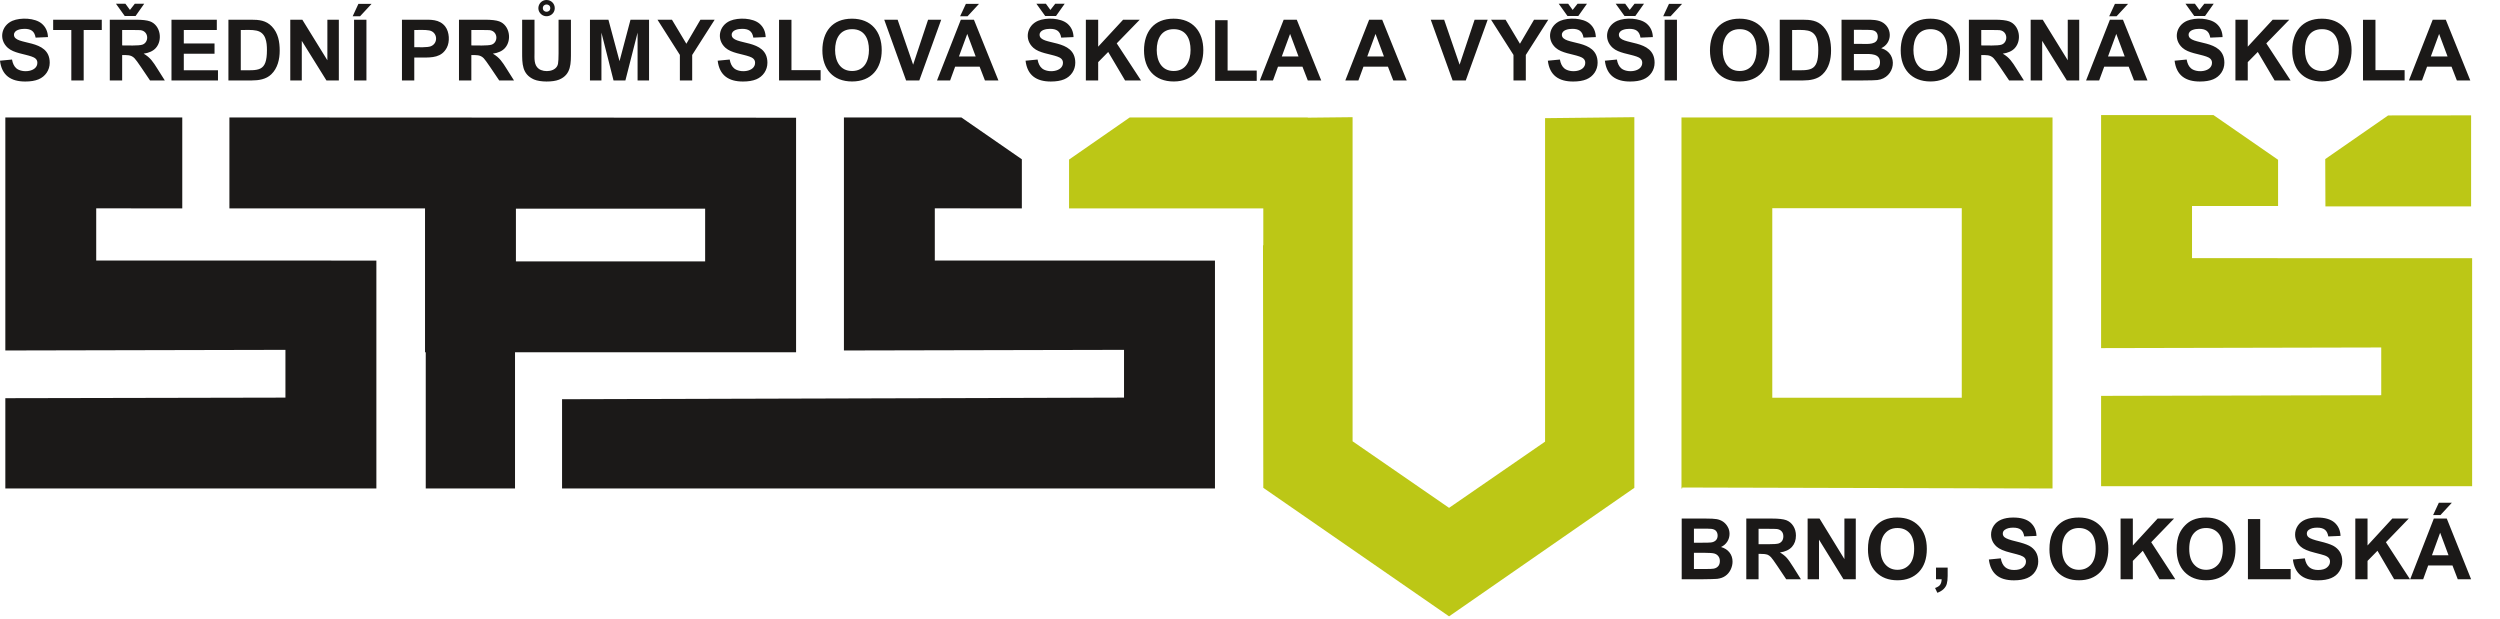
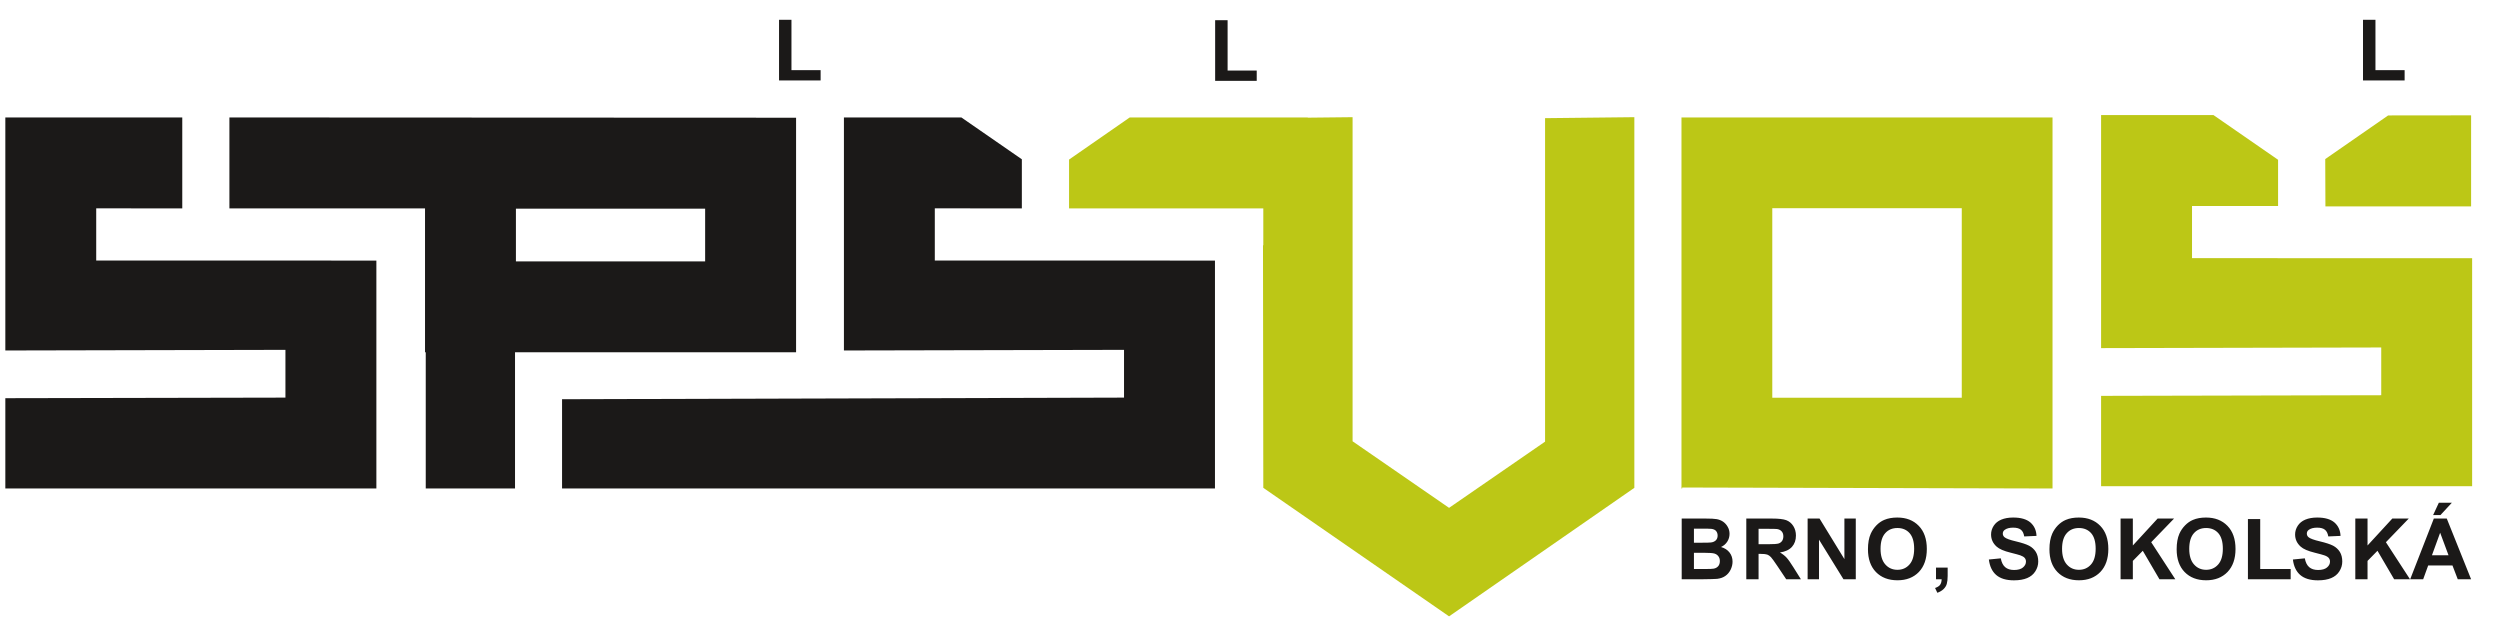
<svg xmlns="http://www.w3.org/2000/svg" width="100%" height="100%" viewBox="0 0 218 54" version="1.1" xml:space="preserve" style="fill-rule:evenodd;clip-rule:evenodd;stroke-linejoin:round;stroke-miterlimit:2;">
  <g transform="matrix(1,0,0,1,-169.219,-248.516)">
    <g transform="matrix(1,0,0,-1,0,560.996)">
      <path d="M279.379,294.305L279.379,291.09L279.352,291.09L279.379,269.941L295.578,258.734L311.734,269.941L311.734,302.262L303.949,302.176L303.949,273.969L295.578,268.195L287.164,274L287.164,302.262L283.258,302.219L283.258,302.238L267.73,302.238L262.441,298.566L262.441,294.308L279.379,294.305Z" style="fill:rgb(188,199,22);" />
    </g>
    <g transform="matrix(1,0,0,-1,0,549.461)">
      <path d="M352.434,290.91L362.234,290.91L367.867,287.012L367.867,282.981L360.363,282.981L360.363,278.434L384.789,278.43L384.789,258.551L352.434,258.551L352.434,266.426L376.863,266.481L376.863,270.645L352.434,270.59L352.434,290.91Z" style="fill:rgb(188,199,22);" />
    </g>
    <g transform="matrix(1,0,0,-1,0,549.871)">
      <path d="M169.684,291.113L185.113,291.113L185.113,283.183L177.609,283.187L177.609,278.637L202.039,278.633L202.039,258.758L169.684,258.758L169.684,266.633L194.109,266.683L194.109,270.848L169.684,270.793L169.684,291.113Z" style="fill:rgb(27,25,24);" />
    </g>
    <g transform="matrix(1,0,0,-1,0,549.871)">
      <path d="M315.844,291.113L348.199,291.113L348.199,258.758L315.906,258.844L315.906,258.758L315.844,258.758L315.844,291.113ZM323.762,283.199L340.285,283.199L340.285,266.672L323.762,266.672L323.762,283.199Z" style="fill:rgb(188,199,22);" />
    </g>
    <g transform="matrix(1,0,0,-1,0,549.871)">
      <path d="M230.707,278.562L230.707,283.16L214.207,283.16L214.207,278.562L230.707,278.562ZM238.637,291.09L238.637,270.637L214.129,270.637L214.129,258.758L206.344,258.758L206.344,270.637L206.281,270.637L206.281,283.18L189.223,283.183L189.223,291.113L238.637,291.09Z" style="fill:rgb(27,25,24);" />
    </g>
    <g transform="matrix(1,0,0,-1,0,549.871)">
      <path d="M242.809,291.113L253.051,291.113L258.324,287.465L258.324,283.183L250.734,283.187L250.734,278.637L275.164,278.633L275.164,258.758L218.23,258.758L218.23,266.543L267.234,266.683L267.234,270.848L242.809,270.793L242.809,291.113Z" style="fill:rgb(27,25,24);" />
    </g>
    <g transform="matrix(1,0,0,-1,0,525.09)">
      <path d="M384.699,258.574L371.996,258.574L371.98,262.703L377.465,266.508L384.699,266.516L384.699,258.574Z" style="fill:rgb(188,199,22);" />
    </g>
    <g transform="matrix(1,0,0,-1,0,592.559)">
      <path d="M315.863,298.825L317.977,298.825C318.395,298.825 318.711,298.809 318.914,298.774C319.121,298.739 319.305,298.664 319.469,298.555C319.629,298.442 319.766,298.297 319.871,298.11C319.98,297.926 320.035,297.719 320.035,297.493C320.035,297.246 319.969,297.016 319.836,296.809C319.703,296.602 319.52,296.45 319.293,296.344C319.613,296.25 319.863,296.09 320.035,295.864C320.211,295.637 320.297,295.371 320.297,295.067C320.297,294.825 320.238,294.594 320.129,294.364C320.016,294.137 319.863,293.954 319.668,293.821C319.477,293.684 319.238,293.602 318.953,293.567C318.773,293.551 318.344,293.539 317.664,293.532L315.863,293.532L315.863,298.825ZM316.93,297.946L316.93,296.719L317.633,296.719C318.047,296.719 318.305,296.727 318.406,296.739C318.59,296.758 318.734,296.825 318.84,296.926C318.945,297.032 318.996,297.168 318.996,297.34C318.996,297.504 318.949,297.637 318.859,297.743C318.77,297.844 318.637,297.903 318.457,297.926C318.352,297.938 318.047,297.946 317.547,297.946L316.93,297.946ZM316.93,295.84L316.93,294.426L317.918,294.426C318.305,294.426 318.551,294.434 318.652,294.457C318.813,294.485 318.941,294.555 319.043,294.668C319.141,294.778 319.191,294.93 319.191,295.118C319.191,295.278 319.152,295.411 319.074,295.52C318.996,295.633 318.887,295.715 318.742,295.766C318.598,295.817 318.281,295.84 317.793,295.84L316.93,295.84ZM321.496,293.532L321.496,298.825L323.746,298.825C324.313,298.825 324.723,298.778 324.98,298.684C325.234,298.586 325.441,298.418 325.594,298.176C325.75,297.93 325.824,297.653 325.824,297.34C325.824,296.946 325.711,296.618 325.477,296.356C325.242,296.098 324.895,295.934 324.43,295.868C324.66,295.735 324.852,295.586 325,295.426C325.152,295.262 325.355,294.977 325.609,294.567L326.258,293.532L324.977,293.532L324.207,294.684C323.93,295.098 323.742,295.356 323.645,295.461C323.543,295.571 323.434,295.641 323.32,295.684C323.207,295.723 323.027,295.743 322.781,295.743L322.566,295.743L322.566,293.532L321.496,293.532ZM322.566,296.586L323.355,296.586C323.871,296.586 324.191,296.61 324.316,296.653C324.445,296.696 324.543,296.77 324.617,296.875C324.688,296.981 324.727,297.114 324.727,297.274C324.727,297.45 324.68,297.594 324.582,297.704C324.488,297.813 324.355,297.883 324.18,297.911C324.094,297.922 323.832,297.93 323.398,297.93L322.566,297.93L322.566,296.586ZM326.844,293.532L326.844,298.825L327.883,298.825L330.051,295.289L330.051,298.825L331.043,298.825L331.043,293.532L329.969,293.532L327.836,296.985L327.836,293.532L326.844,293.532ZM332.105,296.145C332.105,296.688 332.184,297.137 332.348,297.504C332.469,297.774 332.633,298.016 332.84,298.231C333.047,298.442 333.273,298.602 333.523,298.707C333.852,298.848 334.234,298.914 334.664,298.914C335.445,298.914 336.066,298.672 336.535,298.188C337.004,297.707 337.238,297.032 337.238,296.172C337.238,295.317 337.004,294.649 336.543,294.164C336.078,293.684 335.457,293.442 334.68,293.442C333.891,293.442 333.266,293.684 332.801,294.161C332.336,294.641 332.105,295.305 332.105,296.145ZM333.203,296.184C333.203,295.582 333.344,295.129 333.621,294.821C333.898,294.508 334.25,294.356 334.676,294.356C335.102,294.356 335.449,294.508 335.723,294.817C335.996,295.121 336.133,295.582 336.133,296.196C336.133,296.801 336,297.254 335.734,297.555C335.469,297.852 335.113,298 334.676,298C334.234,298 333.879,297.852 333.609,297.547C333.34,297.246 333.203,296.793 333.203,296.184ZM338.039,294.547L339.055,294.547L339.055,293.821C339.055,293.528 339.027,293.297 338.977,293.125C338.93,292.957 338.832,292.805 338.691,292.668C338.551,292.536 338.371,292.43 338.156,292.352L337.957,292.77C338.16,292.84 338.309,292.93 338.395,293.047C338.48,293.168 338.527,293.329 338.531,293.532L338.039,293.532L338.039,294.547ZM342.648,295.254L343.688,295.356C343.75,295.008 343.879,294.75 344.07,294.586C344.262,294.422 344.52,294.34 344.844,294.34C345.188,294.34 345.449,294.414 345.621,294.559C345.797,294.707 345.883,294.875 345.883,295.071C345.883,295.196 345.848,295.301 345.773,295.391C345.699,295.477 345.57,295.555 345.391,295.618C345.266,295.664 344.977,295.739 344.535,295.852C343.961,295.993 343.559,296.168 343.328,296.375C343.004,296.664 342.84,297.02 342.84,297.438C342.84,297.707 342.918,297.961 343.07,298.196C343.223,298.43 343.441,298.61 343.73,298.731C344.02,298.852 344.363,298.914 344.77,298.914C345.438,298.914 345.934,298.77 346.273,298.481C346.605,298.188 346.785,297.797 346.801,297.313L345.73,297.266C345.688,297.536 345.59,297.735 345.438,297.852C345.289,297.973 345.063,298.032 344.762,298.032C344.449,298.032 344.207,297.969 344.031,297.84C343.918,297.758 343.863,297.649 343.863,297.512C343.863,297.387 343.914,297.278 344.02,297.192C344.156,297.079 344.48,296.957 345.004,296.836C345.523,296.711 345.906,296.586 346.156,296.457C346.406,296.325 346.598,296.145 346.742,295.918C346.883,295.688 346.953,295.407 346.953,295.075C346.953,294.77 346.867,294.485 346.699,294.223C346.531,293.957 346.293,293.762 345.984,293.633C345.676,293.504 345.293,293.438 344.832,293.438C344.164,293.438 343.648,293.594 343.289,293.903C342.934,294.211 342.719,294.664 342.648,295.254ZM347.93,296.145C347.93,296.688 348.012,297.137 348.172,297.504C348.293,297.774 348.457,298.016 348.664,298.231C348.875,298.442 349.102,298.602 349.352,298.707C349.68,298.848 350.059,298.914 350.492,298.914C351.27,298.914 351.895,298.672 352.363,298.188C352.832,297.707 353.066,297.032 353.066,296.172C353.066,295.317 352.832,294.649 352.367,294.164C351.902,293.684 351.281,293.442 350.504,293.442C349.719,293.442 349.094,293.684 348.629,294.161C348.164,294.641 347.93,295.305 347.93,296.145ZM349.031,296.184C349.031,295.582 349.172,295.129 349.445,294.821C349.723,294.508 350.074,294.356 350.5,294.356C350.926,294.356 351.277,294.508 351.551,294.817C351.824,295.121 351.961,295.582 351.961,296.196C351.961,296.801 351.828,297.254 351.563,297.555C351.297,297.852 350.941,298 350.5,298C350.063,298 349.707,297.852 349.438,297.547C349.168,297.246 349.031,296.793 349.031,296.184ZM354.133,293.532L354.133,298.825L355.203,298.825L355.203,296.477L357.363,298.825L358.797,298.825L356.805,296.762L358.906,293.532L357.523,293.532L356.07,296.016L355.203,295.133L355.203,293.532L354.133,293.532ZM359.023,296.145C359.023,296.688 359.102,297.137 359.262,297.504C359.383,297.774 359.547,298.016 359.758,298.231C359.965,298.442 360.191,298.602 360.441,298.707C360.77,298.848 361.148,298.914 361.582,298.914C362.359,298.914 362.984,298.672 363.453,298.188C363.922,297.707 364.156,297.032 364.156,296.172C364.156,295.317 363.922,294.649 363.457,294.164C362.992,293.684 362.371,293.442 361.598,293.442C360.809,293.442 360.184,293.684 359.719,294.161C359.254,294.641 359.023,295.305 359.023,296.145ZM360.121,296.184C360.121,295.582 360.262,295.129 360.539,294.821C360.816,294.508 361.168,294.356 361.594,294.356C362.016,294.356 362.367,294.508 362.641,294.817C362.914,295.121 363.051,295.582 363.051,296.196C363.051,296.801 362.918,297.254 362.652,297.555C362.387,297.852 362.031,298 361.594,298C361.152,298 360.797,297.852 360.527,297.547C360.258,297.246 360.121,296.793 360.121,296.184ZM365.238,293.532L365.238,298.782L366.309,298.782L366.309,294.426L368.965,294.426L368.965,293.532L365.238,293.532ZM369.16,295.254L370.199,295.356C370.262,295.008 370.391,294.75 370.582,294.586C370.773,294.422 371.031,294.34 371.355,294.34C371.699,294.34 371.961,294.414 372.133,294.559C372.309,294.707 372.395,294.875 372.395,295.071C372.395,295.196 372.359,295.301 372.285,295.391C372.211,295.477 372.086,295.555 371.902,295.618C371.777,295.664 371.488,295.739 371.047,295.852C370.473,295.993 370.07,296.168 369.84,296.375C369.516,296.664 369.352,297.02 369.352,297.438C369.352,297.707 369.43,297.961 369.582,298.196C369.734,298.43 369.953,298.61 370.242,298.731C370.531,298.852 370.875,298.914 371.281,298.914C371.949,298.914 372.445,298.77 372.785,298.481C373.117,298.188 373.297,297.797 373.313,297.313L372.246,297.266C372.199,297.536 372.102,297.735 371.949,297.852C371.801,297.973 371.574,298.032 371.273,298.032C370.961,298.032 370.719,297.969 370.543,297.84C370.43,297.758 370.375,297.649 370.375,297.512C370.375,297.387 370.426,297.278 370.531,297.192C370.668,297.079 370.996,296.957 371.516,296.836C372.035,296.711 372.418,296.586 372.668,296.457C372.918,296.325 373.109,296.145 373.254,295.918C373.395,295.688 373.465,295.407 373.465,295.075C373.465,294.77 373.379,294.485 373.211,294.223C373.043,293.957 372.805,293.762 372.496,293.633C372.188,293.504 371.805,293.438 371.344,293.438C370.676,293.438 370.16,293.594 369.801,293.903C369.445,294.211 369.23,294.664 369.16,295.254ZM374.602,293.532L374.602,298.825L375.668,298.825L375.668,296.477L377.828,298.825L379.262,298.825L377.27,296.762L379.371,293.532L377.988,293.532L376.535,296.016L375.668,295.133L375.668,293.532L374.602,293.532ZM384.699,293.532L383.535,293.532L383.074,294.735L380.957,294.735L380.52,293.532L379.387,293.532L381.449,298.825L382.578,298.825L384.699,293.532ZM382.73,295.625L382,297.59L381.285,295.625L382.73,295.625ZM381.387,299.129L381.887,300.207L383.023,300.207L382.027,299.129L381.387,299.129Z" style="fill:rgb(27,25,24);" />
    </g>
    <g transform="matrix(1,0,0,-1,0,504.2)">
-       <path d="M169.219,250.391L170.266,250.493C170.328,250.141 170.457,249.887 170.648,249.723C171.156,249.294 172.477,249.407 172.477,250.208C172.477,250.52 172.25,250.661 171.977,250.755C171.34,250.981 170.414,251.055 169.902,251.512C169.086,252.235 169.324,253.45 170.305,253.872C171.02,254.169 172.27,254.13 172.867,253.618C173.207,253.325 173.383,252.938 173.402,252.45L172.324,252.403C172.227,252.977 171.914,253.169 171.348,253.169C171.02,253.169 170.438,253.075 170.438,252.649C170.438,251.661 173.555,252.387 173.555,250.212C173.555,249.571 173.172,249.012 172.578,248.766C172.27,248.637 171.883,248.575 171.418,248.575C170.168,248.575 169.367,249.114 169.219,250.391ZM175.438,248.669L175.438,253.067L173.855,253.067L173.855,253.966L178.094,253.966L178.094,253.067L176.516,253.067L176.516,248.669L175.438,248.669ZM178.793,248.669L178.793,253.966L181.059,253.966C181.629,253.966 182.043,253.915 182.301,253.821C183.211,253.489 183.426,252.18 182.801,251.493C182.566,251.235 182.215,251.071 181.746,251.005C182.332,250.665 182.582,250.266 182.938,249.7L183.59,248.669L182.301,248.669L181.523,249.821C181.246,250.231 181.055,250.493 180.953,250.598C180.645,250.923 180.285,250.88 179.871,250.88L179.871,248.669L178.793,248.669ZM179.871,251.723C180.289,251.723 181.313,251.68 181.633,251.79C182.211,251.981 182.219,252.93 181.496,253.052C181.41,253.063 181.148,253.067 180.711,253.067L179.871,253.067L179.871,251.723ZM179.332,255.356L180.156,255.356L180.551,254.817L180.973,255.356L181.793,255.356L181.043,254.29L180.094,254.29L179.332,255.356ZM184.172,248.669L184.172,253.966L188.125,253.966L188.125,253.067L185.246,253.067L185.246,251.895L187.926,251.895L187.926,251.001L185.246,251.001L185.246,249.559L188.227,249.559L188.227,248.669L184.172,248.669ZM189.137,253.966L191.105,253.966C191.805,253.966 192.418,253.911 192.926,253.376C193.477,252.802 193.609,252.032 193.609,251.266C193.609,250.52 193.43,249.735 192.875,249.204C192.422,248.762 191.77,248.669 191.164,248.669L189.137,248.669L189.137,253.966ZM190.215,253.067L190.215,249.559C191.754,249.559 192.496,249.384 192.496,251.313C192.496,252.016 192.406,252.841 191.582,253.016C191.215,253.102 190.617,253.067 190.215,253.067ZM194.531,248.669L194.531,253.966L195.582,253.966L197.766,250.427L197.766,253.966L198.766,253.966L198.766,248.669L197.684,248.669L195.535,252.122L195.535,248.669L194.531,248.669ZM200.094,248.669L200.094,253.966L201.172,253.966L201.172,248.669L200.094,248.669ZM199.973,254.266L200.473,255.348L201.621,255.348L200.617,254.266L199.973,254.266ZM204.27,248.669L204.27,253.966L205.996,253.966C206.758,253.966 207.535,254.028 208.047,253.368C208.41,252.895 208.457,252.036 208.176,251.516C207.723,250.669 206.906,250.665 206.047,250.665L205.344,250.665L205.344,248.669L204.27,248.669ZM205.344,253.067L205.344,251.567C205.719,251.567 206.48,251.532 206.785,251.649C207.457,251.911 207.383,252.899 206.641,253.032C206.281,253.098 205.734,253.067 205.344,253.067ZM209.242,248.669L209.242,253.966L211.508,253.966C212.078,253.966 212.492,253.915 212.75,253.821C213.664,253.489 213.875,252.18 213.25,251.493C213.016,251.235 212.664,251.071 212.195,251.005C212.785,250.665 213.031,250.266 213.387,249.7L214.039,248.669L212.75,248.669L211.973,249.821C211.695,250.231 211.504,250.493 211.406,250.598C211.094,250.923 210.738,250.88 210.32,250.88L210.32,248.669L209.242,248.669ZM210.32,251.723C210.738,251.723 211.762,251.68 212.086,251.79C212.66,251.981 212.668,252.93 211.945,253.052C211.859,253.063 211.598,253.067 211.16,253.067L210.32,253.067L210.32,251.723ZM214.75,253.966L215.828,253.966L215.828,251.095C215.828,250.614 215.762,250.016 216.195,249.688C216.668,249.333 217.754,249.415 217.879,250.134C217.91,250.313 217.926,250.614 217.926,251.036L217.926,253.966L219.004,253.966L219.004,251.18C219.004,250.177 219.047,249.18 217.969,248.739C217.43,248.516 216.309,248.52 215.781,248.755C214.738,249.216 214.75,250.137 214.75,251.137L214.75,253.966ZM217.594,254.977C217.594,254.345 216.824,254.032 216.375,254.477C215.926,254.919 216.246,255.684 216.879,255.684C217.277,255.684 217.594,255.372 217.594,254.977ZM217.203,254.977C217.203,255.399 216.555,255.399 216.555,254.977C216.555,254.552 217.203,254.552 217.203,254.977ZM220.664,248.669L220.664,253.966L222.273,253.966L223.242,250.352L224.199,253.966L225.816,253.966L225.816,248.669L224.816,248.669L224.816,252.837L223.754,248.669L222.719,248.669L221.664,252.837L221.664,248.669L220.664,248.669ZM228.504,248.669L228.504,250.895L226.551,253.966L227.813,253.966L229.07,251.868L230.297,253.966L231.539,253.966L229.578,250.891L229.578,248.669L228.504,248.669ZM231.801,250.391L232.848,250.493C232.91,250.141 233.039,249.887 233.234,249.723C233.742,249.294 235.063,249.407 235.063,250.208C235.063,250.52 234.836,250.661 234.563,250.755C233.922,250.981 233,251.055 232.484,251.512C231.668,252.235 231.906,253.45 232.891,253.872C233.605,254.169 234.855,254.13 235.453,253.618C235.789,253.325 235.969,252.938 235.984,252.45L234.91,252.403C234.813,252.977 234.496,253.169 233.93,253.169C233.602,253.169 233.023,253.075 233.023,252.649C233.023,251.661 236.137,252.387 236.137,250.212C236.137,249.571 235.758,249.012 235.164,248.766C234.852,248.637 234.465,248.575 234.004,248.575C232.754,248.575 231.953,249.114 231.801,250.391ZM240.93,251.282C240.93,252.915 241.797,254.055 243.512,254.055C245.195,254.055 246.105,252.927 246.105,251.309C246.105,249.704 245.199,248.579 243.523,248.579C241.855,248.579 240.93,249.673 240.93,251.282ZM242.039,251.321C242.039,250.38 242.457,249.493 243.523,249.493C244.602,249.493 244.992,250.391 244.992,251.333C244.992,252.294 244.609,253.141 243.523,253.141C242.434,253.141 242.039,252.282 242.039,251.321ZM248.23,248.669L246.324,253.966L247.492,253.966L248.844,250.044L250.148,253.966L251.293,253.966L249.383,248.669L248.23,248.669ZM256.281,248.669L255.105,248.669L254.641,249.872L252.508,249.872L252.07,248.669L250.926,248.669L253.004,253.966L254.145,253.966L256.281,248.669ZM254.297,250.762L253.563,252.727L252.84,250.762L254.297,250.762ZM252.941,254.266L253.445,255.348L254.59,255.348L253.59,254.266L252.941,254.266ZM258.648,250.391L259.695,250.493C259.758,250.141 259.887,249.887 260.082,249.723C260.586,249.294 261.91,249.407 261.91,250.208C261.91,250.52 261.68,250.661 261.41,250.755C260.77,250.981 259.844,251.055 259.332,251.512C258.516,252.235 258.754,253.45 259.738,253.872C260.449,254.169 261.699,254.13 262.301,253.618C262.637,253.325 262.816,252.938 262.832,252.45L261.754,252.403C261.66,252.977 261.344,253.169 260.777,253.169C260.449,253.169 259.871,253.075 259.871,252.649C259.871,251.661 262.984,252.387 262.984,250.212C262.984,249.571 262.605,249.012 262.012,248.766C261.699,248.637 261.313,248.575 260.848,248.575C259.598,248.575 258.797,249.114 258.648,250.391ZM259.594,255.356L260.422,255.356L260.813,254.817L261.234,255.356L262.059,255.356L261.305,254.29L260.359,254.29L259.594,255.356ZM263.906,248.669L263.906,253.966L264.98,253.966L264.98,251.614L267.156,253.966L268.605,253.966L266.598,251.903L268.715,248.669L267.324,248.669L265.855,251.153L264.98,250.266L264.98,248.669L263.906,248.669ZM268.977,251.282C268.977,252.915 269.844,254.055 271.555,254.055C273.238,254.055 274.148,252.923 274.148,251.309C274.148,249.704 273.242,248.579 271.57,248.579C269.902,248.579 268.977,249.673 268.977,251.282ZM270.086,251.321C270.086,250.38 270.5,249.493 271.566,249.493C272.645,249.493 273.035,250.391 273.035,251.333C273.035,252.294 272.652,253.141 271.566,253.141C270.477,253.141 270.086,252.282 270.086,251.321ZM284.43,248.669L283.258,248.669L282.793,249.872L280.66,249.872L280.223,248.669L279.078,248.669L281.156,253.966L282.297,253.966L284.43,248.669ZM282.449,250.762L281.715,252.727L280.992,250.762L282.449,250.762ZM291.883,248.669L290.711,248.669L290.246,249.872L288.113,249.872L287.672,248.669L286.531,248.669L288.609,253.966L289.746,253.966L291.883,248.669ZM289.898,250.762L289.164,252.727L288.445,250.762L289.898,250.762ZM295.887,248.669L293.98,253.966L295.148,253.966L296.496,250.044L297.805,253.966L298.945,253.966L297.035,248.669L295.887,248.669ZM301.195,248.669L301.195,250.895L299.238,253.966L300.504,253.966L301.758,251.868L302.988,253.966L304.23,253.966L302.27,250.891L302.27,248.669L301.195,248.669ZM304.191,250.391L305.242,250.493C305.305,250.141 305.43,249.887 305.625,249.723C306.133,249.294 307.453,249.407 307.453,250.208C307.453,250.52 307.227,250.661 306.953,250.755C306.313,250.981 305.391,251.055 304.879,251.512C304.059,252.235 304.297,253.45 305.281,253.872C305.996,254.169 307.246,254.13 307.844,253.618C308.184,253.325 308.359,252.938 308.375,252.45L307.301,252.403C307.203,252.977 306.887,253.169 306.32,253.169C305.996,253.169 305.414,253.075 305.414,252.649C305.414,251.661 308.531,252.387 308.531,250.212C308.531,249.571 308.148,249.012 307.555,248.766C307.246,248.637 306.855,248.575 306.395,248.575C305.145,248.575 304.344,249.114 304.191,250.391ZM305.141,255.356L305.965,255.356L306.355,254.817L306.781,255.356L307.602,255.356L306.848,254.29L305.902,254.29L305.141,255.356ZM309.164,250.391L310.211,250.493C310.273,250.141 310.402,249.887 310.594,249.723C311.102,249.294 312.422,249.407 312.422,250.208C312.422,250.52 312.195,250.661 311.926,250.755C311.285,250.981 310.359,251.055 309.848,251.512C309.031,252.235 309.27,253.45 310.254,253.872C310.965,254.169 312.215,254.13 312.816,253.618C313.152,253.325 313.332,252.938 313.348,252.45L312.27,252.403C312.176,252.977 311.859,253.169 311.293,253.169C310.965,253.169 310.387,253.075 310.387,252.649C310.387,251.661 313.5,252.387 313.5,250.212C313.5,249.571 313.121,249.012 312.523,248.766C312.215,248.637 311.828,248.575 311.363,248.575C310.113,248.575 309.313,249.114 309.164,250.391ZM310.109,255.356L310.938,255.356L311.328,254.817L311.75,255.356L312.574,255.356L311.82,254.29L310.875,254.29L310.109,255.356ZM314.375,248.669L314.375,253.966L315.449,253.966L315.449,248.669L314.375,248.669ZM314.25,254.266L314.754,255.348L315.898,255.348L314.898,254.266L314.25,254.266ZM318.328,251.282C318.328,252.915 319.195,254.055 320.91,254.055C322.594,254.055 323.504,252.927 323.504,251.309C323.504,249.704 322.598,248.579 320.922,248.579C319.254,248.579 318.328,249.673 318.328,251.282ZM319.438,251.321C319.438,250.38 319.855,249.493 320.918,249.493C322,249.493 322.391,250.391 322.391,251.333C322.391,252.294 322.008,253.141 320.918,253.141C319.832,253.141 319.438,252.282 319.438,251.321ZM324.414,253.966L326.383,253.966C327.082,253.966 327.691,253.911 328.199,253.376C328.75,252.802 328.887,252.032 328.887,251.266C328.887,250.52 328.707,249.735 328.148,249.204C327.699,248.762 327.047,248.669 326.441,248.669L324.414,248.669L324.414,253.966ZM325.492,253.067L325.492,249.559C327.027,249.559 327.773,249.384 327.773,251.313C327.773,252.016 327.68,252.841 326.859,253.016C326.492,253.102 325.895,253.067 325.492,253.067ZM329.801,253.966L331.934,253.966C332.426,253.966 333.012,253.977 333.438,253.692C334.262,253.134 334.184,251.899 333.262,251.481C334.809,251.036 334.5,248.88 332.918,248.704C332.738,248.684 332.305,248.673 331.617,248.669L329.801,248.669L329.801,253.966ZM330.879,253.083L330.879,251.856L331.586,251.856C332.078,251.856 332.961,251.755 332.961,252.481C332.961,252.829 332.762,253.024 332.418,253.063C332.313,253.075 332.004,253.083 331.5,253.083L330.879,253.083ZM330.879,250.977L330.879,249.559L331.875,249.559C332.418,249.559 333.156,249.501 333.156,250.255C333.156,251.032 332.313,250.977 331.75,250.977L330.879,250.977ZM334.961,251.282C334.961,252.915 335.828,254.055 337.543,254.055C339.227,254.055 340.137,252.927 340.137,251.309C340.137,249.704 339.23,248.579 337.559,248.579C335.891,248.579 334.961,249.673 334.961,251.282ZM336.07,251.321C336.07,250.38 336.488,249.493 337.555,249.493C338.633,249.493 339.023,250.391 339.023,251.333C339.023,252.294 338.641,253.141 337.555,253.141C336.465,253.141 336.07,252.282 336.07,251.321ZM340.906,248.669L340.906,253.966L343.172,253.966C343.742,253.966 344.156,253.915 344.414,253.821C345.328,253.489 345.539,252.18 344.914,251.493C344.68,251.235 344.328,251.071 343.859,251.005C344.449,250.665 344.695,250.266 345.051,249.7L345.703,248.669L344.414,248.669L343.637,249.821C343.359,250.231 343.168,250.493 343.07,250.598C342.758,250.923 342.402,250.88 341.984,250.88L341.984,248.669L340.906,248.669ZM341.984,251.723C342.402,251.723 343.426,251.68 343.75,251.79C344.324,251.981 344.332,252.93 343.609,253.052C343.523,253.063 343.262,253.067 342.824,253.067L341.984,253.067L341.984,251.723ZM346.293,248.669L346.293,253.966L347.344,253.966L349.527,250.427L349.527,253.966L350.527,253.966L350.527,248.669L349.445,248.669L347.297,252.122L347.297,248.669L346.293,248.669ZM356.477,248.669L355.305,248.669L354.84,249.872L352.707,249.872L352.266,248.669L351.125,248.669L353.203,253.966L354.34,253.966L356.477,248.669ZM354.492,250.762L353.758,252.727L353.039,250.762L354.492,250.762ZM353.141,254.266L353.641,255.348L354.789,255.348L353.785,254.266L353.141,254.266ZM358.844,250.391L359.895,250.493C359.957,250.141 360.082,249.887 360.277,249.723C360.785,249.294 362.105,249.407 362.105,250.208C362.105,250.52 361.879,250.661 361.605,250.755C360.965,250.981 360.043,251.055 359.531,251.512C358.711,252.235 358.949,253.45 359.934,253.872C360.648,254.169 361.898,254.13 362.496,253.618C362.836,253.325 363.012,252.938 363.027,252.45L361.953,252.403C361.855,252.977 361.539,253.169 360.973,253.169C360.648,253.169 360.066,253.075 360.066,252.649C360.066,251.661 363.184,252.387 363.184,250.212C363.184,249.571 362.801,249.012 362.207,248.766C361.898,248.637 361.508,248.575 361.047,248.575C359.797,248.575 358.996,249.114 358.844,250.391ZM359.793,255.356L360.617,255.356L361.008,254.817L361.434,255.356L362.254,255.356L361.5,254.29L360.555,254.29L359.793,255.356ZM364.148,248.669L364.148,253.966L365.223,253.966L365.223,251.614L367.398,253.966L368.848,253.966L366.84,251.903L368.957,248.669L367.563,248.669L366.098,251.153L365.223,250.266L365.223,248.669L364.148,248.669ZM369.102,251.282C369.102,252.915 369.969,254.055 371.684,254.055C373.367,254.055 374.277,252.927 374.277,251.309C374.277,249.704 373.371,248.579 371.695,248.579C370.027,248.579 369.102,249.673 369.102,251.282ZM370.211,251.321C370.211,250.38 370.629,249.493 371.695,249.493C372.773,249.493 373.164,250.391 373.164,251.333C373.164,252.294 372.781,253.141 371.695,253.141C370.605,253.141 370.211,252.282 370.211,251.321ZM384.629,248.669L383.457,248.669L382.992,249.872L380.859,249.872L380.418,248.669L379.277,248.669L381.352,253.966L382.492,253.966L384.629,248.669ZM382.645,250.762L381.91,252.727L381.188,250.762L382.645,250.762ZM386.23,253.067L386.145,253.966L386.23,253.067Z" style="fill:rgb(27,25,24);" />
-     </g>
+       </g>
    <g transform="matrix(1,0,0,-1,0,505.773)">
      <path d="M375.273,250.242L375.273,255.531L376.359,255.531L376.359,251.14L378.902,251.14L378.902,250.242L375.273,250.242Z" style="fill:rgb(27,25,24);" />
    </g>
    <g transform="matrix(1,0,0,-1,0,505.843)">
      <path d="M275.18,250.277L275.18,255.566L276.266,255.566L276.266,251.175L278.805,251.175L278.805,250.277L275.18,250.277Z" style="fill:rgb(27,25,24);" />
    </g>
    <g transform="matrix(1,0,0,-1,0,505.773)">
      <path d="M237.152,250.242L237.152,255.531L238.234,255.531L238.234,251.14L240.777,251.14L240.777,250.242L237.152,250.242Z" style="fill:rgb(27,25,24);" />
    </g>
  </g>
</svg>